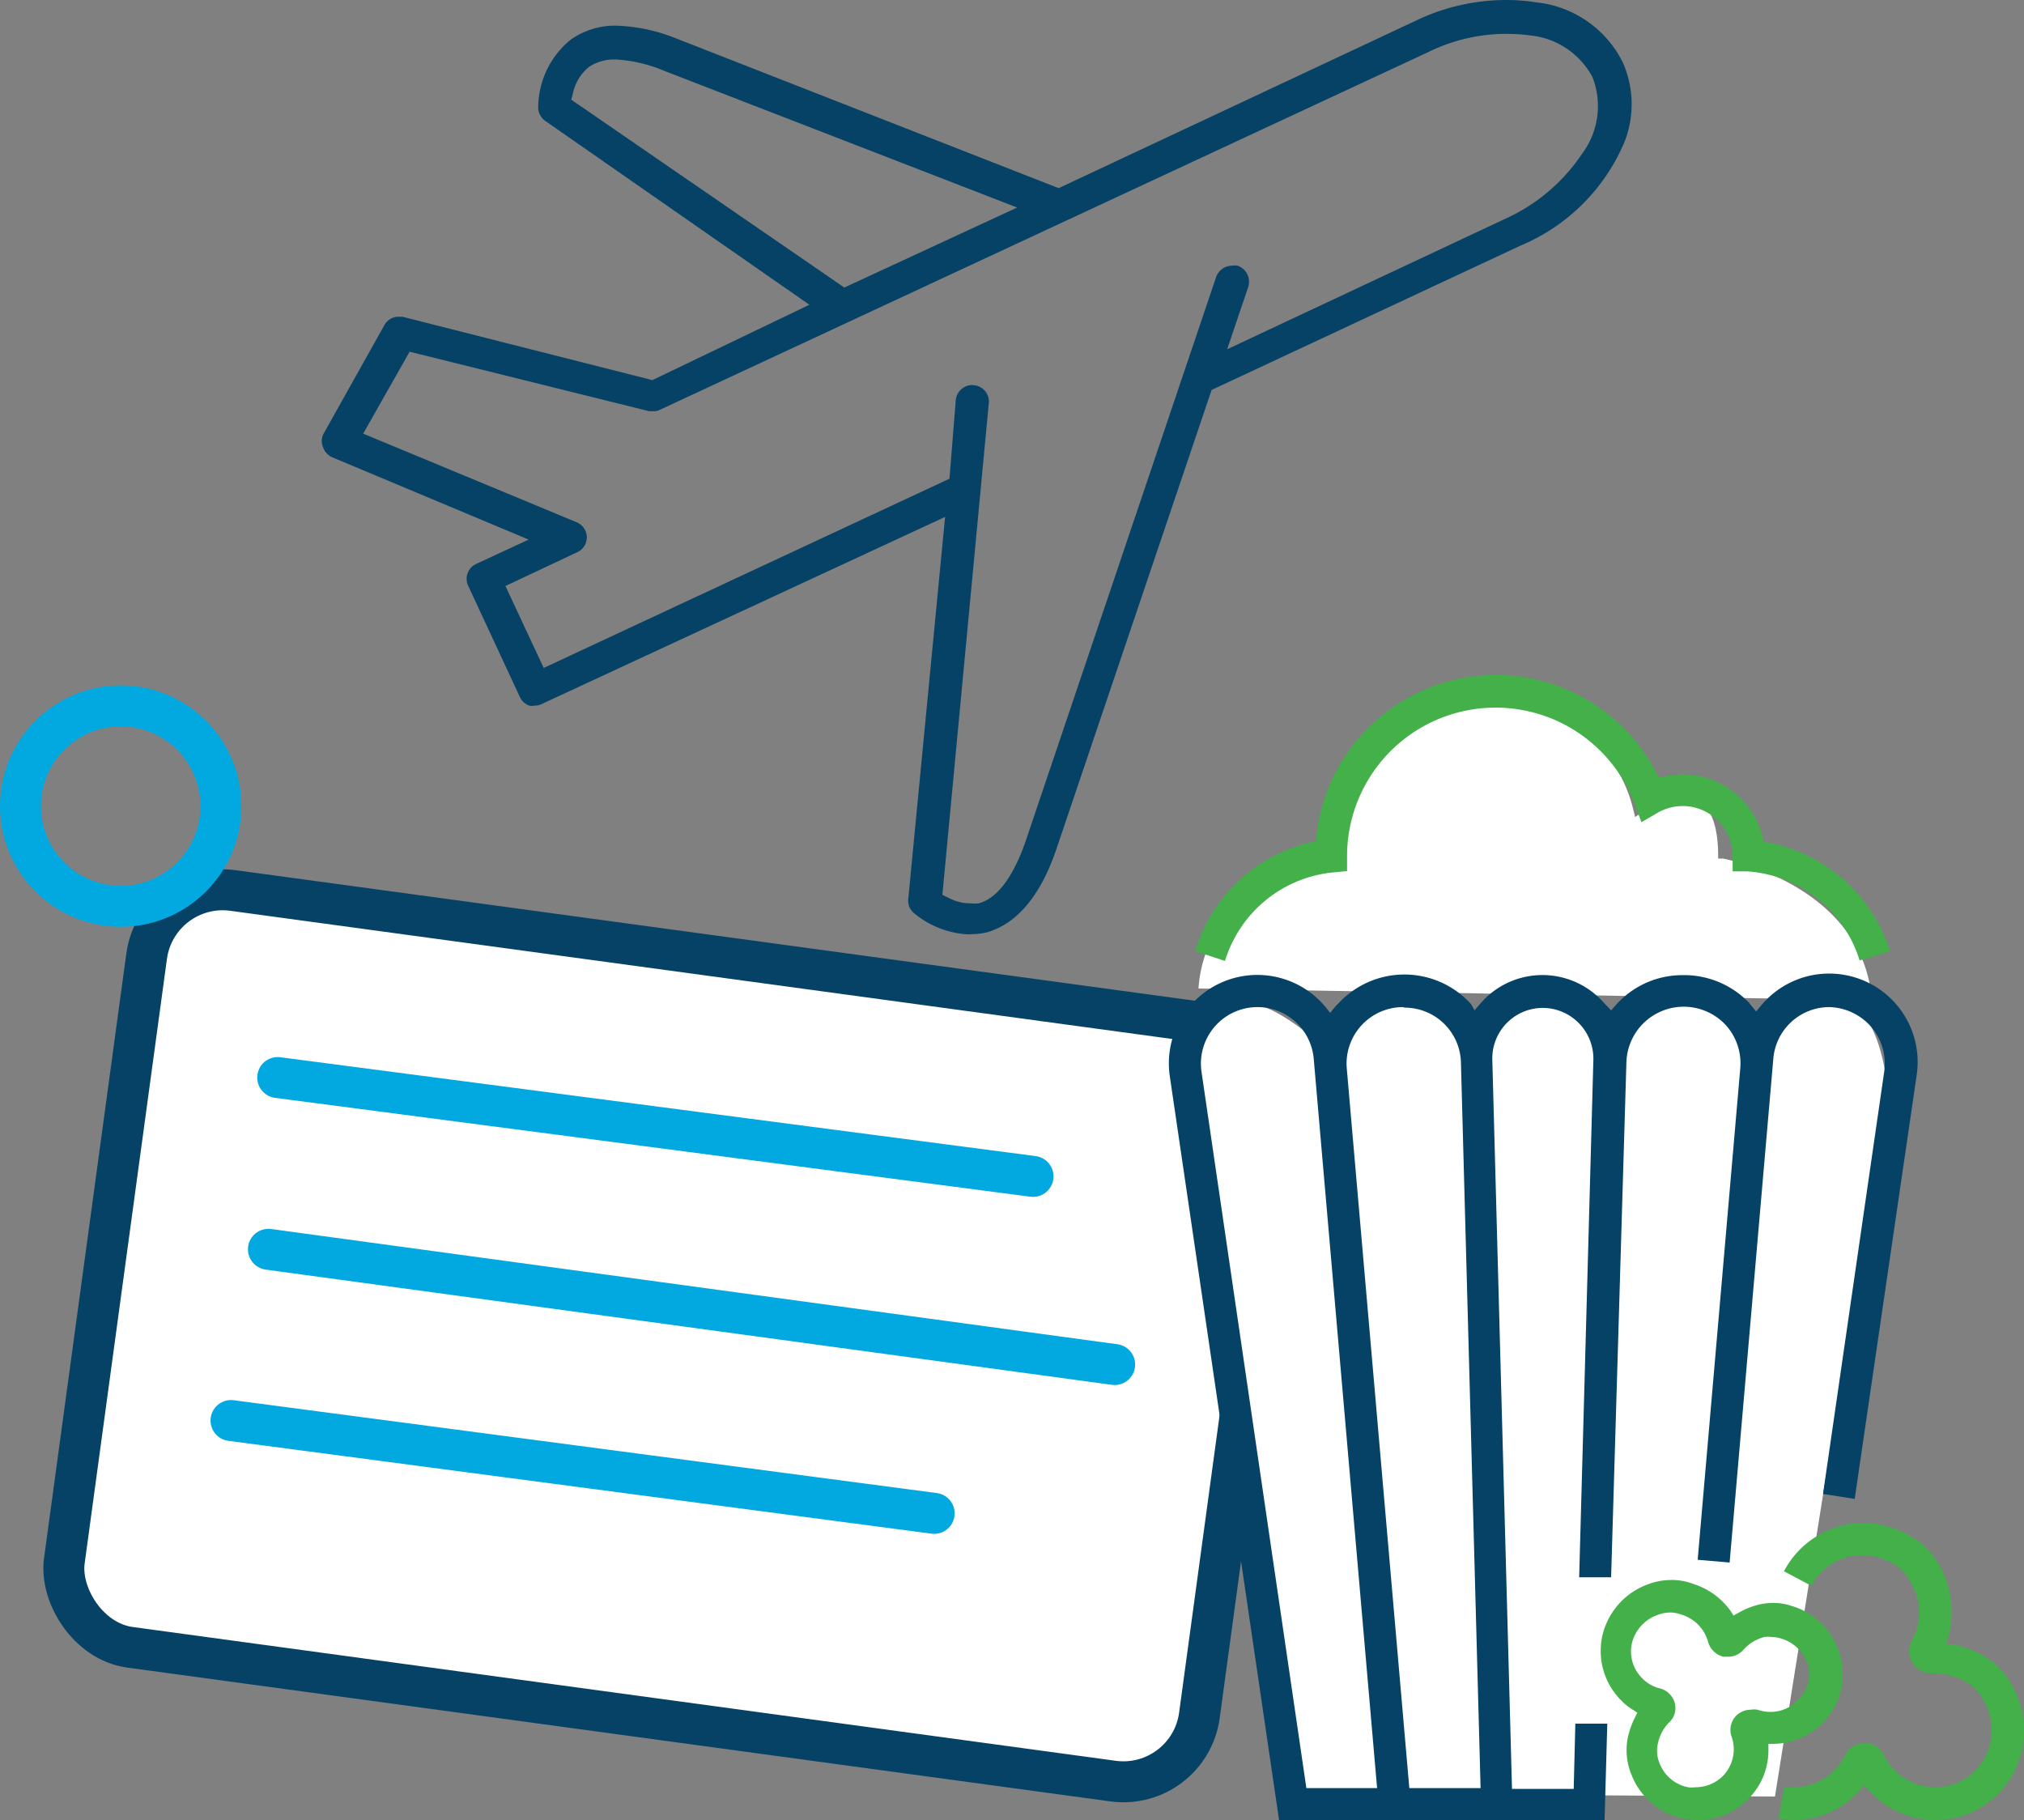
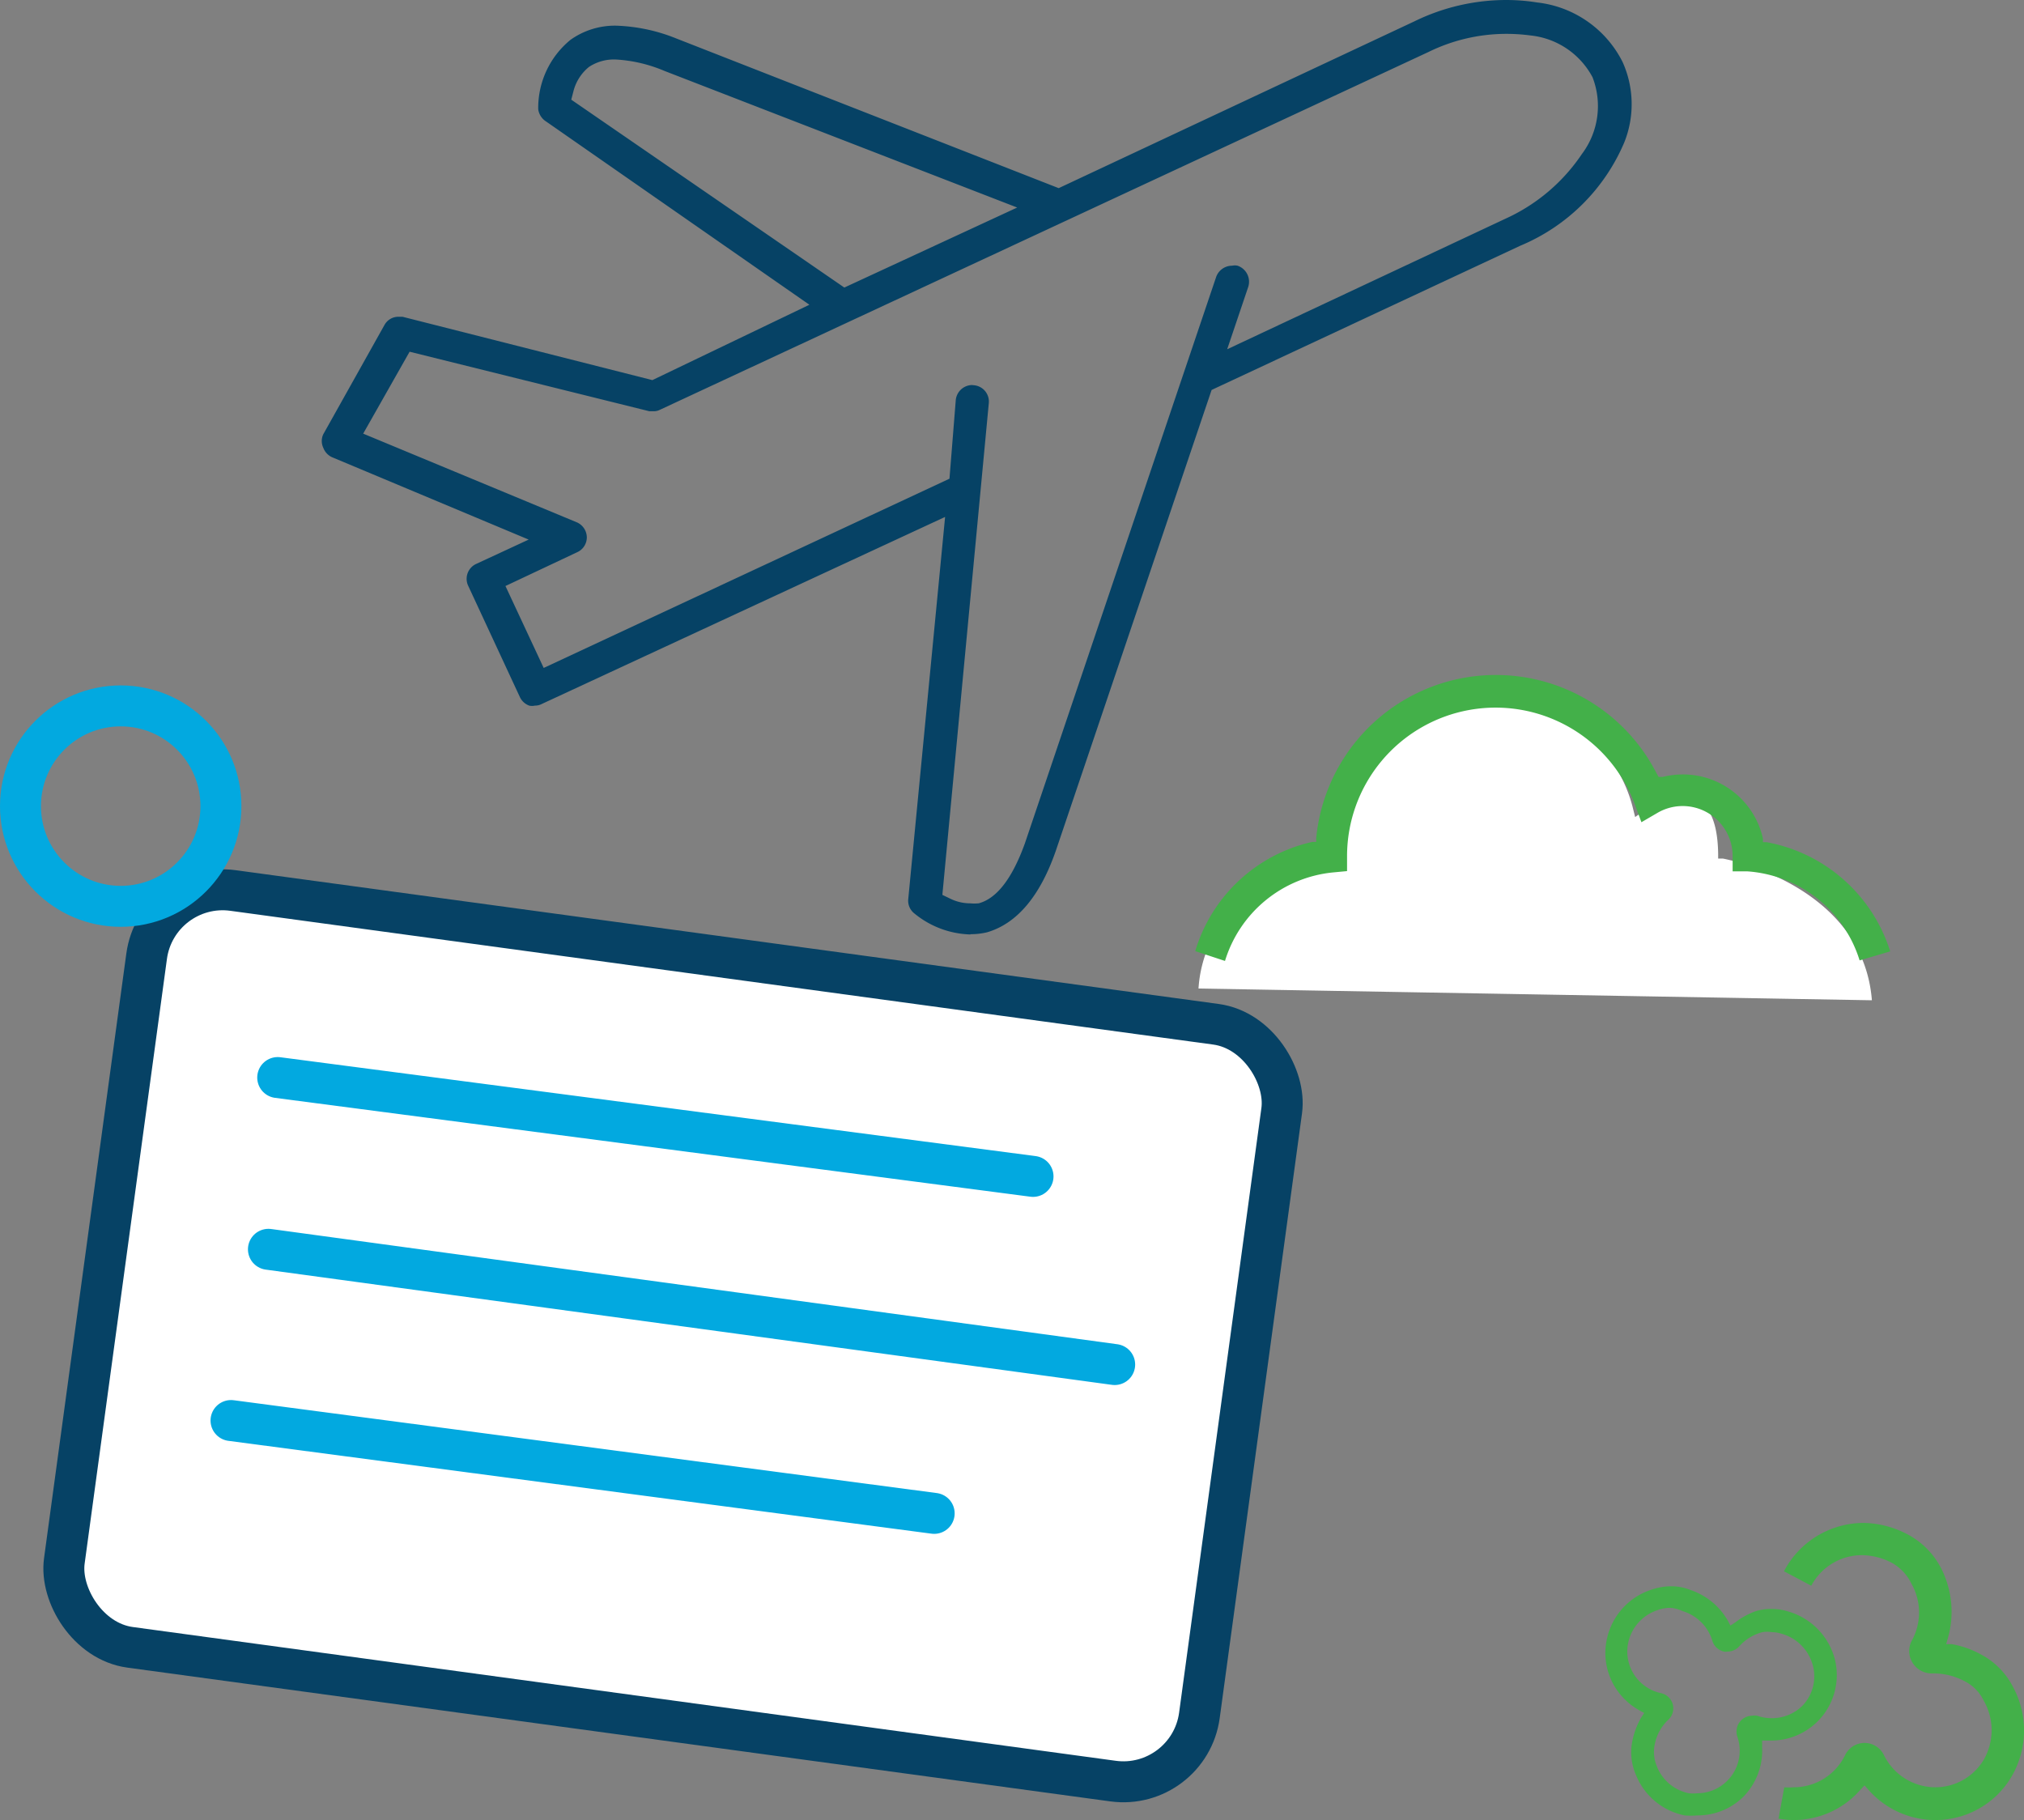
<svg xmlns="http://www.w3.org/2000/svg" width="74.12" height="66.65" viewBox="0 0 74.12 66.65">
  <rect x="0" y="0" width="74.12" height="66.65" fill="#808080" stroke="none" />
  <defs>
    <style>.cls-1,.cls-5{fill:#fff;}.cls-1{stroke:#064265;}.cls-1,.cls-2{stroke-miterlimit:10;}.cls-1,.cls-2,.cls-3{stroke-width:1.5px;}.cls-2,.cls-3{fill:none;stroke:#02a9e0;}.cls-3{stroke-linecap:round;stroke-linejoin:round;}.cls-4{fill:#064265;}.cls-6{fill:#43b049;}</style>
  </defs>
  <title>1950</title>
  <g id="Layer_2" data-name="Layer 2">
    <g id="Layer_1-2" data-name="Layer 1">
      <rect class="cls-1" x="3.68" y="34.93" width="41.95" height="27.97" rx="2.81" transform="translate(42.48 100.71) rotate(-172.25)" />
      <circle class="cls-2" cx="4.42" cy="29.52" r="3.67" />
      <line class="cls-3" x1="40.82" y1="49.97" x2="9.83" y2="45.75" />
      <line class="cls-3" x1="10.17" y1="39.46" x2="37.83" y2="43.08" />
      <line class="cls-3" x1="8.46" y1="52.02" x2="34.21" y2="55.42" />
      <path class="cls-4" d="M35.54,34.22a3.37,3.37,0,0,1-2.08-.79.59.59,0,0,1-.2-.5l1.35-14L19.84,25.78a.54.54,0,0,1-.25.06.52.52,0,0,1-.21,0,.61.61,0,0,1-.34-.31l-1.9-4.09a.6.6,0,0,1,.3-.79l1.92-.89-7.16-3a.61.61,0,0,1-.36-.36.58.58,0,0,1,0-.5l2.24-4a.58.58,0,0,1,.52-.3h.14l9.15,2.32,5.75-2.76L20,4.45A.63.63,0,0,1,19.71,4a3.22,3.22,0,0,1,1.18-2.54A2.8,2.8,0,0,1,22.56.94a6.41,6.41,0,0,1,2.21.47l14,5.48L51.8.78A7.66,7.66,0,0,1,55.15,0a7.2,7.2,0,0,1,1.14.09,4,4,0,0,1,3.13,2.18,3.76,3.76,0,0,1,.06,2.95A7.1,7.1,0,0,1,55.67,9l-11.3,5.28-5.7,16.86c-.58,1.68-1.43,2.68-2.52,3a2.54,2.54,0,0,1-.61.07Zm.15-20.11a.6.6,0,0,1,.52.66l-1.7,18,.29.14a1.65,1.65,0,0,0,.72.17,1.73,1.73,0,0,0,.32,0c.67-.18,1.23-.92,1.69-2.19l7-20.73a.62.62,0,0,1,.59-.43.48.48,0,0,1,.2,0,.62.62,0,0,1,.39.78l-.77,2.28L55.15,8a6.7,6.7,0,0,0,2.78-2.36,2.92,2.92,0,0,0,.39-2.81A2.91,2.91,0,0,0,56.06,1.3a6.8,6.8,0,0,0-.9-.06,6.47,6.47,0,0,0-2.84.66L24.18,15a.51.51,0,0,1-.25.06l-.15,0L15,12.88l-1.7,3,7.83,3.25a.61.61,0,0,1,.36.55.6.6,0,0,1-.37.55l-2.61,1.23,1.4,3,14.86-6.93L35,14.66a.61.61,0,0,1,.59-.56ZM22.57,2.18a1.66,1.66,0,0,0-1,.27,1.68,1.68,0,0,0-.57.89l-.08.31,10,6.88L37.25,7.6l-12.91-5A5.33,5.33,0,0,0,22.57,2.18Z" />
-       <path class="cls-5" d="M47.3,65.67,43.91,39.22c.07-1.68.57-2.55,1.49-2.55,1.23,0,2.79,1.44,2.8,1.45l.15.14.13-.14a4.27,4.27,0,0,1,2.93-1.57,3.09,3.09,0,0,1,2.34,1.3l.15.22.17-.21a2.87,2.87,0,0,1,2.09-1.3A2.86,2.86,0,0,1,58.23,38l.14.23.18-.2a3.84,3.84,0,0,1,2.78-1.42,4.16,4.16,0,0,1,2.75,1.3l.13.15.15-.14A4.45,4.45,0,0,1,67,36.48c1.9,0,2.12,3.41,2.12,3.45L65,65.79Z" />
      <path class="cls-5" d="M43.89,36.2a4.68,4.68,0,0,1,4.39-4.38l.18,0v-.18a5.91,5.91,0,0,1,6.31-6h.15a5.22,5.22,0,0,1,4.89,4l.07.28.24-.17a3.38,3.38,0,0,1,1.54-.55c.82,0,1.24.7,1.26,2.07v.17l.17,0s5.12.92,5.46,5.19Z" />
-       <path class="cls-6" d="M62.15,66.65a2.72,2.72,0,0,1-.49-.05A2.59,2.59,0,0,1,59.75,65a2.35,2.35,0,0,1-.13-1.41,3.15,3.15,0,0,1,.26-.71l.08-.16-.15-.1a2.05,2.05,0,0,1-.44-.35,2.56,2.56,0,0,1-.69-2.37A2.63,2.63,0,0,1,60.4,58a2.35,2.35,0,0,1,.79-.14A2.18,2.18,0,0,1,62,58a2.67,2.67,0,0,1,1.38,1l.1.16.17-.09a2.9,2.9,0,0,1,.65-.28,2.28,2.28,0,0,1,.63-.09,2,2,0,0,1,.68.11,2.6,2.6,0,0,1,1.8,1.89,2.53,2.53,0,0,1-.68,2.41,2.59,2.59,0,0,1-1.77.75h-.2v.19A2.51,2.51,0,0,1,64,65.9,2.54,2.54,0,0,1,62.15,66.65Zm-1-7.6a1.34,1.34,0,0,0-.39.07,1.47,1.47,0,0,0-1,1.06,1.38,1.38,0,0,0,.38,1.28,1.33,1.33,0,0,0,.65.37.76.76,0,0,1,.54.53.72.72,0,0,1-.21.72,1.54,1.54,0,0,0-.41.78,1.18,1.18,0,0,0,.06.7,1.41,1.41,0,0,0,1.05.89,1.24,1.24,0,0,0,.27,0,1.43,1.43,0,0,0,1-.41,1.4,1.4,0,0,0,.32-1.45.74.74,0,0,1,.18-.77.76.76,0,0,1,.52-.21.73.73,0,0,1,.25,0,1.44,1.44,0,0,0,.46.08,1.37,1.37,0,0,0,1-.41A1.35,1.35,0,0,0,66.22,61a1.48,1.48,0,0,0-1-1,1.19,1.19,0,0,0-.32-.05,1,1,0,0,0-.3,0,1.56,1.56,0,0,0-.76.47.73.73,0,0,1-.56.25l-.17,0a.78.78,0,0,1-.56-.55,1.44,1.44,0,0,0-1-1A1.16,1.16,0,0,0,61.19,59.05Z" />
      <path class="cls-6" d="M62.15,66.48a2.38,2.38,0,0,1-.46,0A2.44,2.44,0,0,1,59.91,65a2.07,2.07,0,0,1-.12-1.3,2.84,2.84,0,0,1,.31-.8l.11-.17-.18-.1a2.41,2.41,0,0,1-.54-.41A2.38,2.38,0,0,1,58.85,60a2.43,2.43,0,0,1,1.61-1.78,2.24,2.24,0,0,1,.73-.13,1.85,1.85,0,0,1,.7.13,2.5,2.5,0,0,1,1.38,1.12l.1.19.18-.12A2.72,2.72,0,0,1,64.3,59a1.89,1.89,0,0,1,.58-.08,2,2,0,0,1,.63.1,2.47,2.47,0,0,1,1.69,1.77,2.4,2.4,0,0,1-.64,2.25,2.42,2.42,0,0,1-1.7.7h-.33V64a2.41,2.41,0,0,1-.7,1.81A2.38,2.38,0,0,1,62.15,66.48Zm-1-7.6a1.36,1.36,0,0,0-.44.08,1.61,1.61,0,0,0-1.08,1.18A1.56,1.56,0,0,0,60.81,62a.57.57,0,0,1,.26,1,1.68,1.68,0,0,0-.47.87,1.36,1.36,0,0,0,.07.8,1.6,1.6,0,0,0,1.18,1,1.53,1.53,0,0,0,.3,0,1.56,1.56,0,0,0,1.47-2.08.58.58,0,0,1,.54-.76.63.63,0,0,1,.19,0,1.54,1.54,0,0,0,.52.09A1.59,1.59,0,0,0,66,62.47,1.55,1.55,0,0,0,66.39,61a1.64,1.64,0,0,0-1.14-1.17,1.19,1.19,0,0,0-.37-.06,1,1,0,0,0-.34,0,1.71,1.71,0,0,0-.84.51.57.57,0,0,1-.44.2.3.3,0,0,1-.13,0,.57.57,0,0,1-.43-.42A1.63,1.63,0,0,0,61.62,59,1.32,1.32,0,0,0,61.18,58.88Z" />
      <path class="cls-6" d="M43.77,34.83a5.8,5.8,0,0,1,4.29-4l.14,0,0-.14a6.61,6.61,0,0,1,12.46-2.38l.08.14.15,0a3.06,3.06,0,0,1,.74-.09,3,3,0,0,1,2.93,2.35l0,.13.13,0a5.85,5.85,0,0,1,4.53,4l-1.12.33A4.64,4.64,0,0,0,64,31.91l-.55,0v-.57a1.83,1.83,0,0,0-2.74-1.58l-.6.35-.24-.65a5.44,5.44,0,0,0-10.54,1.89v.55l-.53.05a4.61,4.61,0,0,0-3.94,3.24Z" />
      <path class="cls-6" d="M68.26,35A4.82,4.82,0,0,0,64,31.74l-.39,0v-.41a2,2,0,0,0-3-1.73l-.43.25-.17-.46a5.61,5.61,0,0,0-10.87,1.95v.4l-.37,0a4.77,4.77,0,0,0-4,3.19l-.8-.24A5.59,5.59,0,0,1,48.21,31l.15,0,0-.15a6.44,6.44,0,0,1,12.21-2.32l.08.15.16-.05a2.84,2.84,0,0,1,3.61,2.2l0,.14.14,0a5.63,5.63,0,0,1,4.45,3.74Z" />
-       <path class="cls-4" d="M46.84,66.65l-4-27.23a3.24,3.24,0,0,1,5.72-2.52l.15.19.16-.19a.74.74,0,0,1,.12-.13,3.29,3.29,0,0,1,4.88,0L54,37l.15-.18.17-.19a3,3,0,0,1,4.33,0l.17.18L59,37l.16-.18a3.25,3.25,0,0,1,2.45-1.11,3.29,3.29,0,0,1,2.43,1l.27.33.16-.19a3.24,3.24,0,0,1,5.72,2.52L67.92,54.89l-1.16-.18L69,39.25a2.07,2.07,0,0,0-.48-1.65A2.11,2.11,0,0,0,67,36.88a2.06,2.06,0,0,0-2.06,1.89l-1.6,18.45-1.17-.1,1.56-18a2.09,2.09,0,0,0-.53-1.58,2.1,2.1,0,0,0-3.64,1.35L59,57.76l-1.17,0,.52-18.94a1.86,1.86,0,0,0-1.85-1.91,1.85,1.85,0,0,0-1.85,1.91l.72,26.69h2.26l.06-2.39,1.17,0-.1,3.53Zm4.55-29.77a2.07,2.07,0,0,0-2.07,2.25l2.29,26.35h2.61L53.5,38.9a2.06,2.06,0,0,0-2.07-2Zm-5.33,0A2.07,2.07,0,0,0,44,39.25l3.84,26.23h2.59l-2.32-26.7A2.07,2.07,0,0,0,46.06,36.88Z" />
-       <path class="cls-4" d="M47,66.48,43,39.4a3.07,3.07,0,0,1,5.54-2.23l.16.23.17-.23a3.25,3.25,0,0,1,.23-.29,3.1,3.1,0,0,1,2.27-1,3.07,3.07,0,0,1,2.48,1.2l.17.22.16-.22a2.16,2.16,0,0,1,.27-.33,2.84,2.84,0,0,1,4.09,0,2.22,2.22,0,0,1,.28.33l.16.22.16-.22a3.06,3.06,0,0,1,2.45-1.2,3.1,3.1,0,0,1,2.3,1,2.17,2.17,0,0,1,.24.29l.16.23.17-.23A3.07,3.07,0,0,1,70,39.4L67.78,54.69,67,54.57,69.2,39.28A2.24,2.24,0,0,0,67,36.71a2.23,2.23,0,0,0-2.23,2L63.16,57,62.33,57l1.55-17.81a2.25,2.25,0,0,0-2.23-2.44,2.23,2.23,0,0,0-2.28,2.18l-.52,18.7-.83,0,.52-18.78a2,2,0,0,0-2-2.08,2,2,0,0,0-2,2.08l.73,26.86h2.58l.06-2.39.84,0-.09,3.2Zm4.4-29.77a2.23,2.23,0,0,0-1.66.73,2.27,2.27,0,0,0-.58,1.71l2.31,26.5h2.93l-.72-26.76a2.23,2.23,0,0,0-2.24-2.18Zm-5.34,0a2.25,2.25,0,0,0-1.69.78,2.2,2.2,0,0,0-.52,1.79L47.7,65.65h2.92L48.29,38.76A2.23,2.23,0,0,0,46.05,36.71Z" />
      <path class="cls-6" d="M70.87,66.65a3.26,3.26,0,0,1-2.44-1.1l-.15-.17-.15.16a3.24,3.24,0,0,1-2.44,1.11,3.53,3.53,0,0,1-.56-.05l.21-1.15a2.07,2.07,0,0,0,.35,0,2.09,2.09,0,0,0,1.88-1.18.79.79,0,0,1,1.42,0,2.1,2.1,0,0,0,1.88,1.18,2.06,2.06,0,0,0,1.77-1,2.17,2.17,0,0,0,0-2.18,1.53,1.53,0,0,0-.65-.68,2.45,2.45,0,0,0-1.15-.31h-.13A.82.82,0,0,1,70,60.1,2.13,2.13,0,0,0,70,58a1.72,1.72,0,0,0-.82-.82,2.44,2.44,0,0,0-1-.23,2.1,2.1,0,0,0-1.85,1.12l-1-.53a3.3,3.3,0,0,1,2.89-1.77,3.52,3.52,0,0,1,1.52.36,2.91,2.91,0,0,1,1.38,1.37A3.52,3.52,0,0,1,71.33,60l-.06.21.21,0a3.48,3.48,0,0,1,1.09.39,2.78,2.78,0,0,1,1.15,1.18,3.35,3.35,0,0,1-.08,3.32A3.23,3.23,0,0,1,70.87,66.65Z" />
      <path class="cls-6" d="M70.87,66.48a3.12,3.12,0,0,1-2.43-1.19l-.16-.2-.16.2a3.12,3.12,0,0,1-2.43,1.19l-.36,0,.15-.82h.21a2.26,2.26,0,0,0,2-1.28.62.62,0,0,1,1.12,0,2.25,2.25,0,0,0,4,.21,2.39,2.39,0,0,0,0-2.35,1.82,1.82,0,0,0-.73-.75,2.55,2.55,0,0,0-1.23-.33h-.15a.65.65,0,0,1-.58-1A2.34,2.34,0,0,0,70.2,58a1.89,1.89,0,0,0-.91-.9,2.47,2.47,0,0,0-1.08-.25,2.28,2.28,0,0,0-1.92,1.06l-.74-.37A3.12,3.12,0,0,1,68.2,56a3.34,3.34,0,0,1,1.45.34A2.71,2.71,0,0,1,71,57.59a3.28,3.28,0,0,1,.16,2.49l-.09.23.25,0a3.31,3.31,0,0,1,1.22.4,2.57,2.57,0,0,1,1.08,1.11A3.16,3.16,0,0,1,73.49,65,3,3,0,0,1,70.87,66.48Z" />
    </g>
  </g>
</svg>